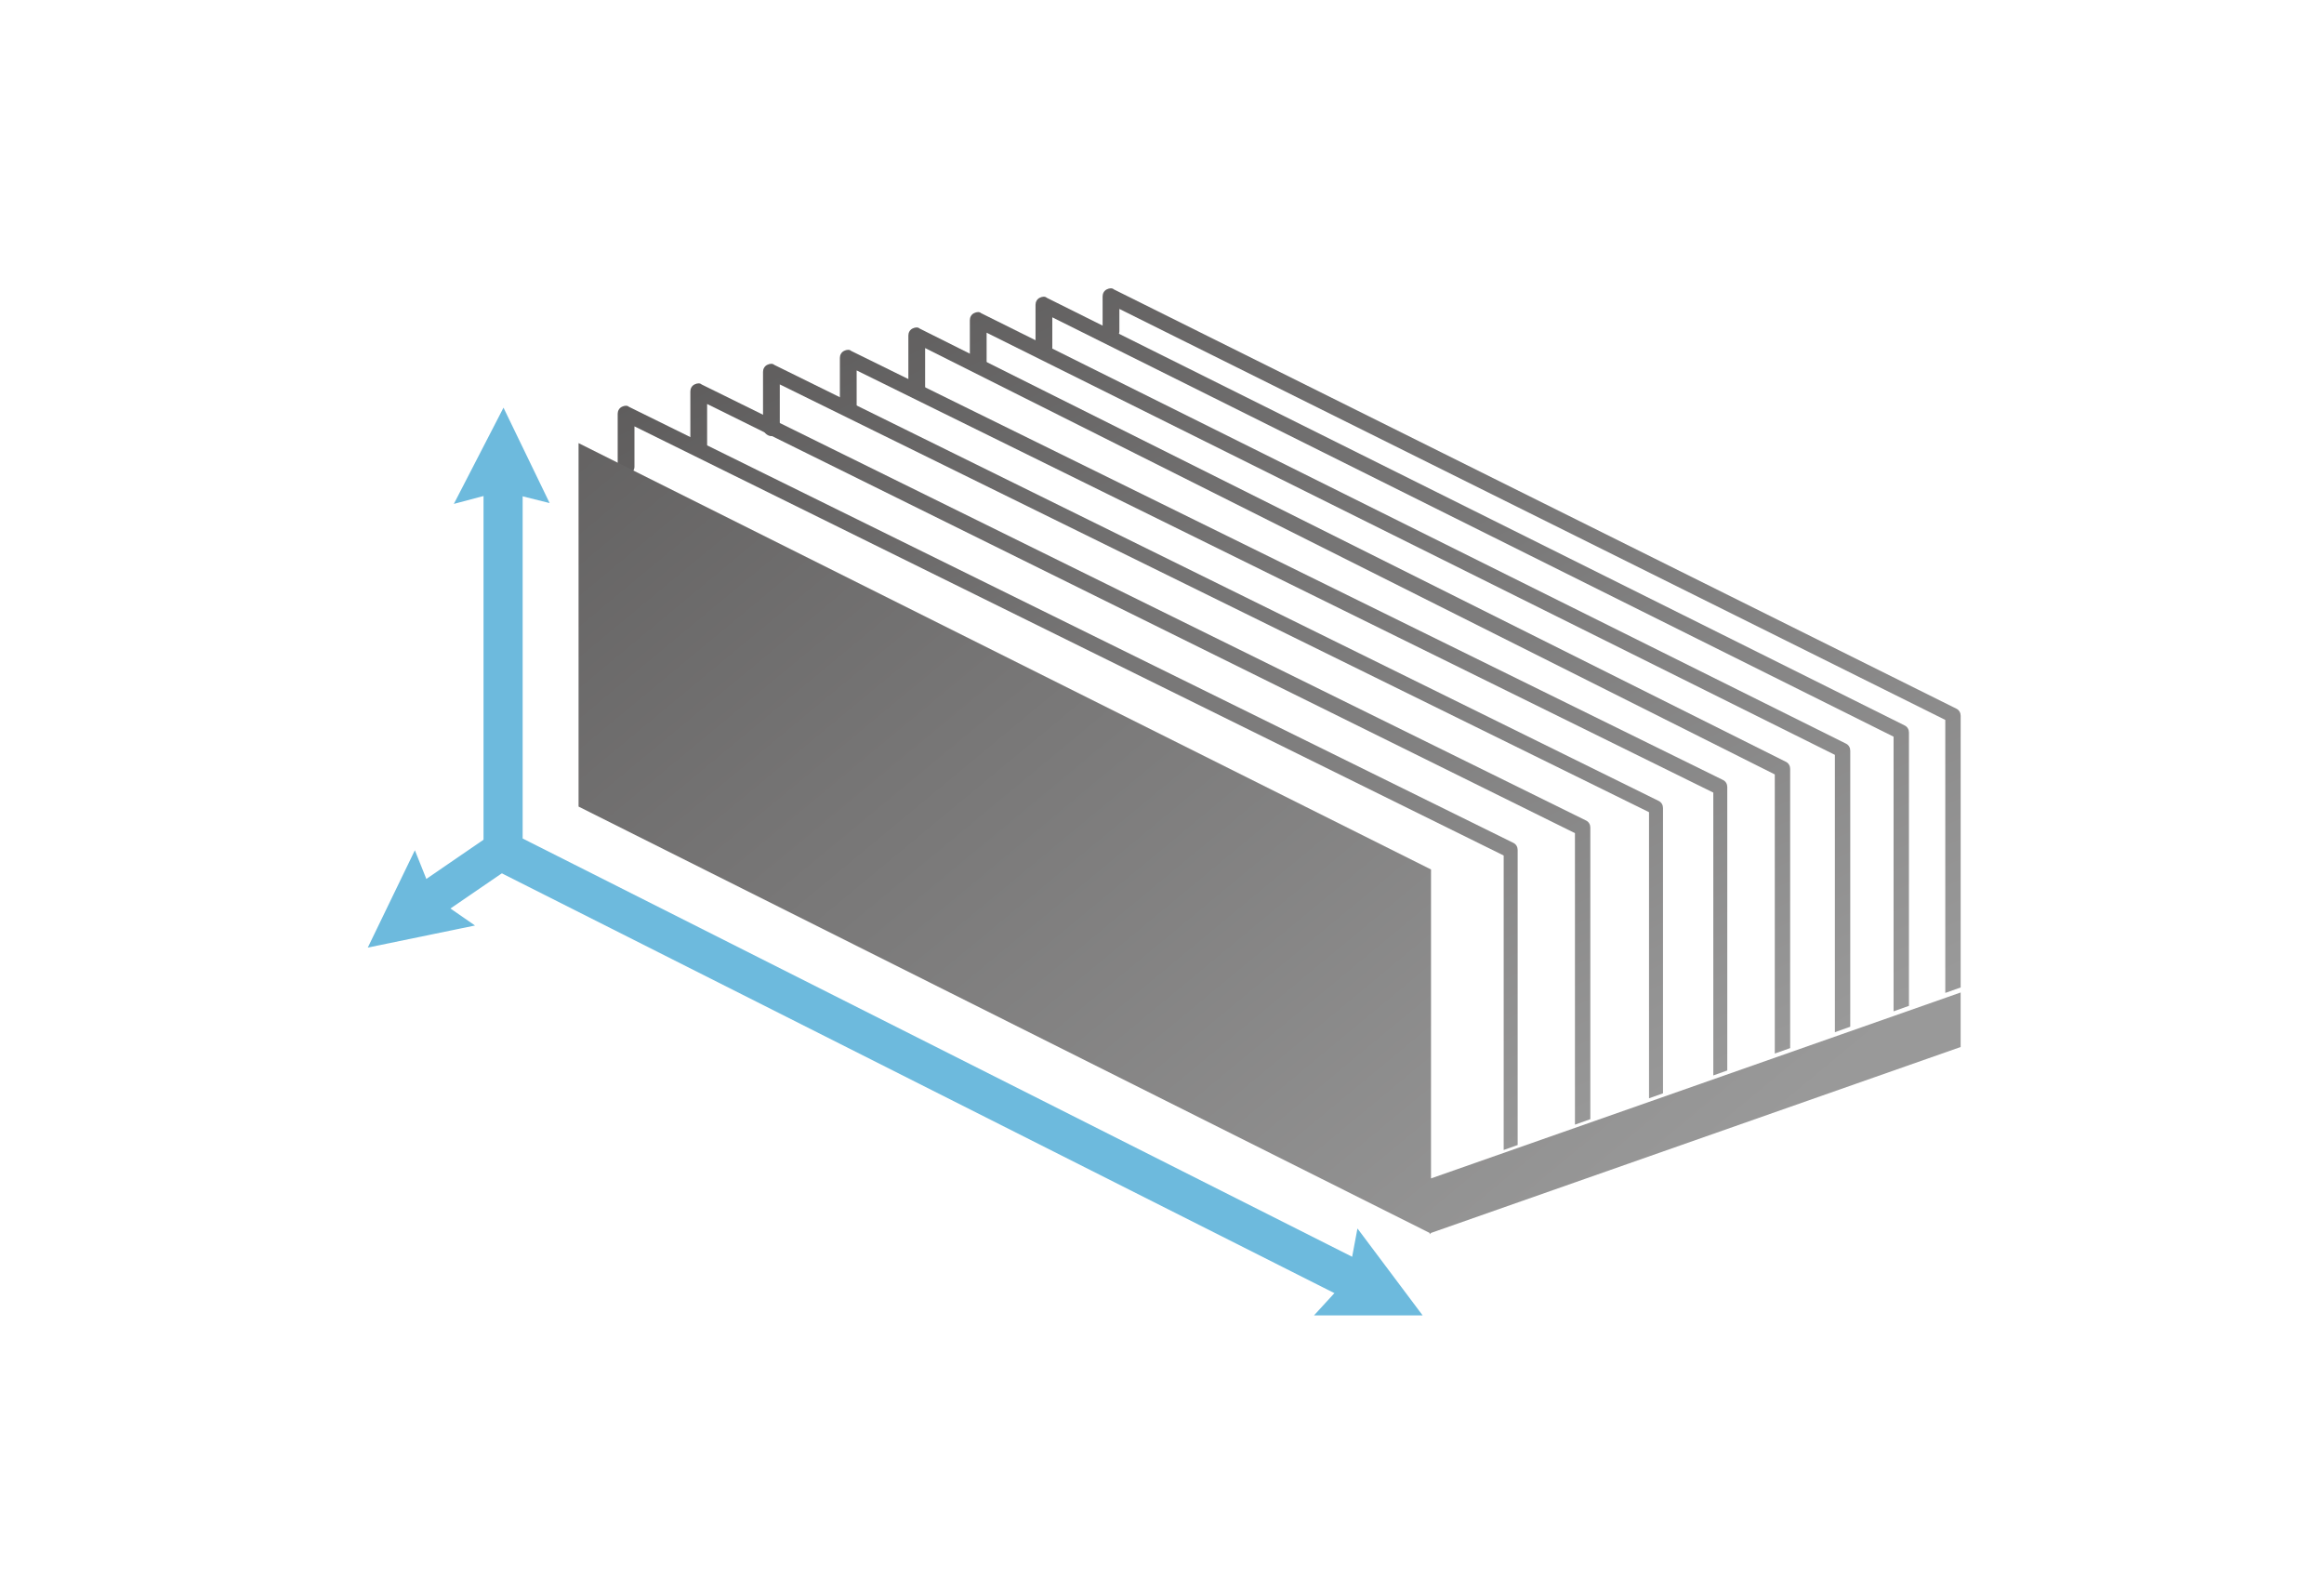
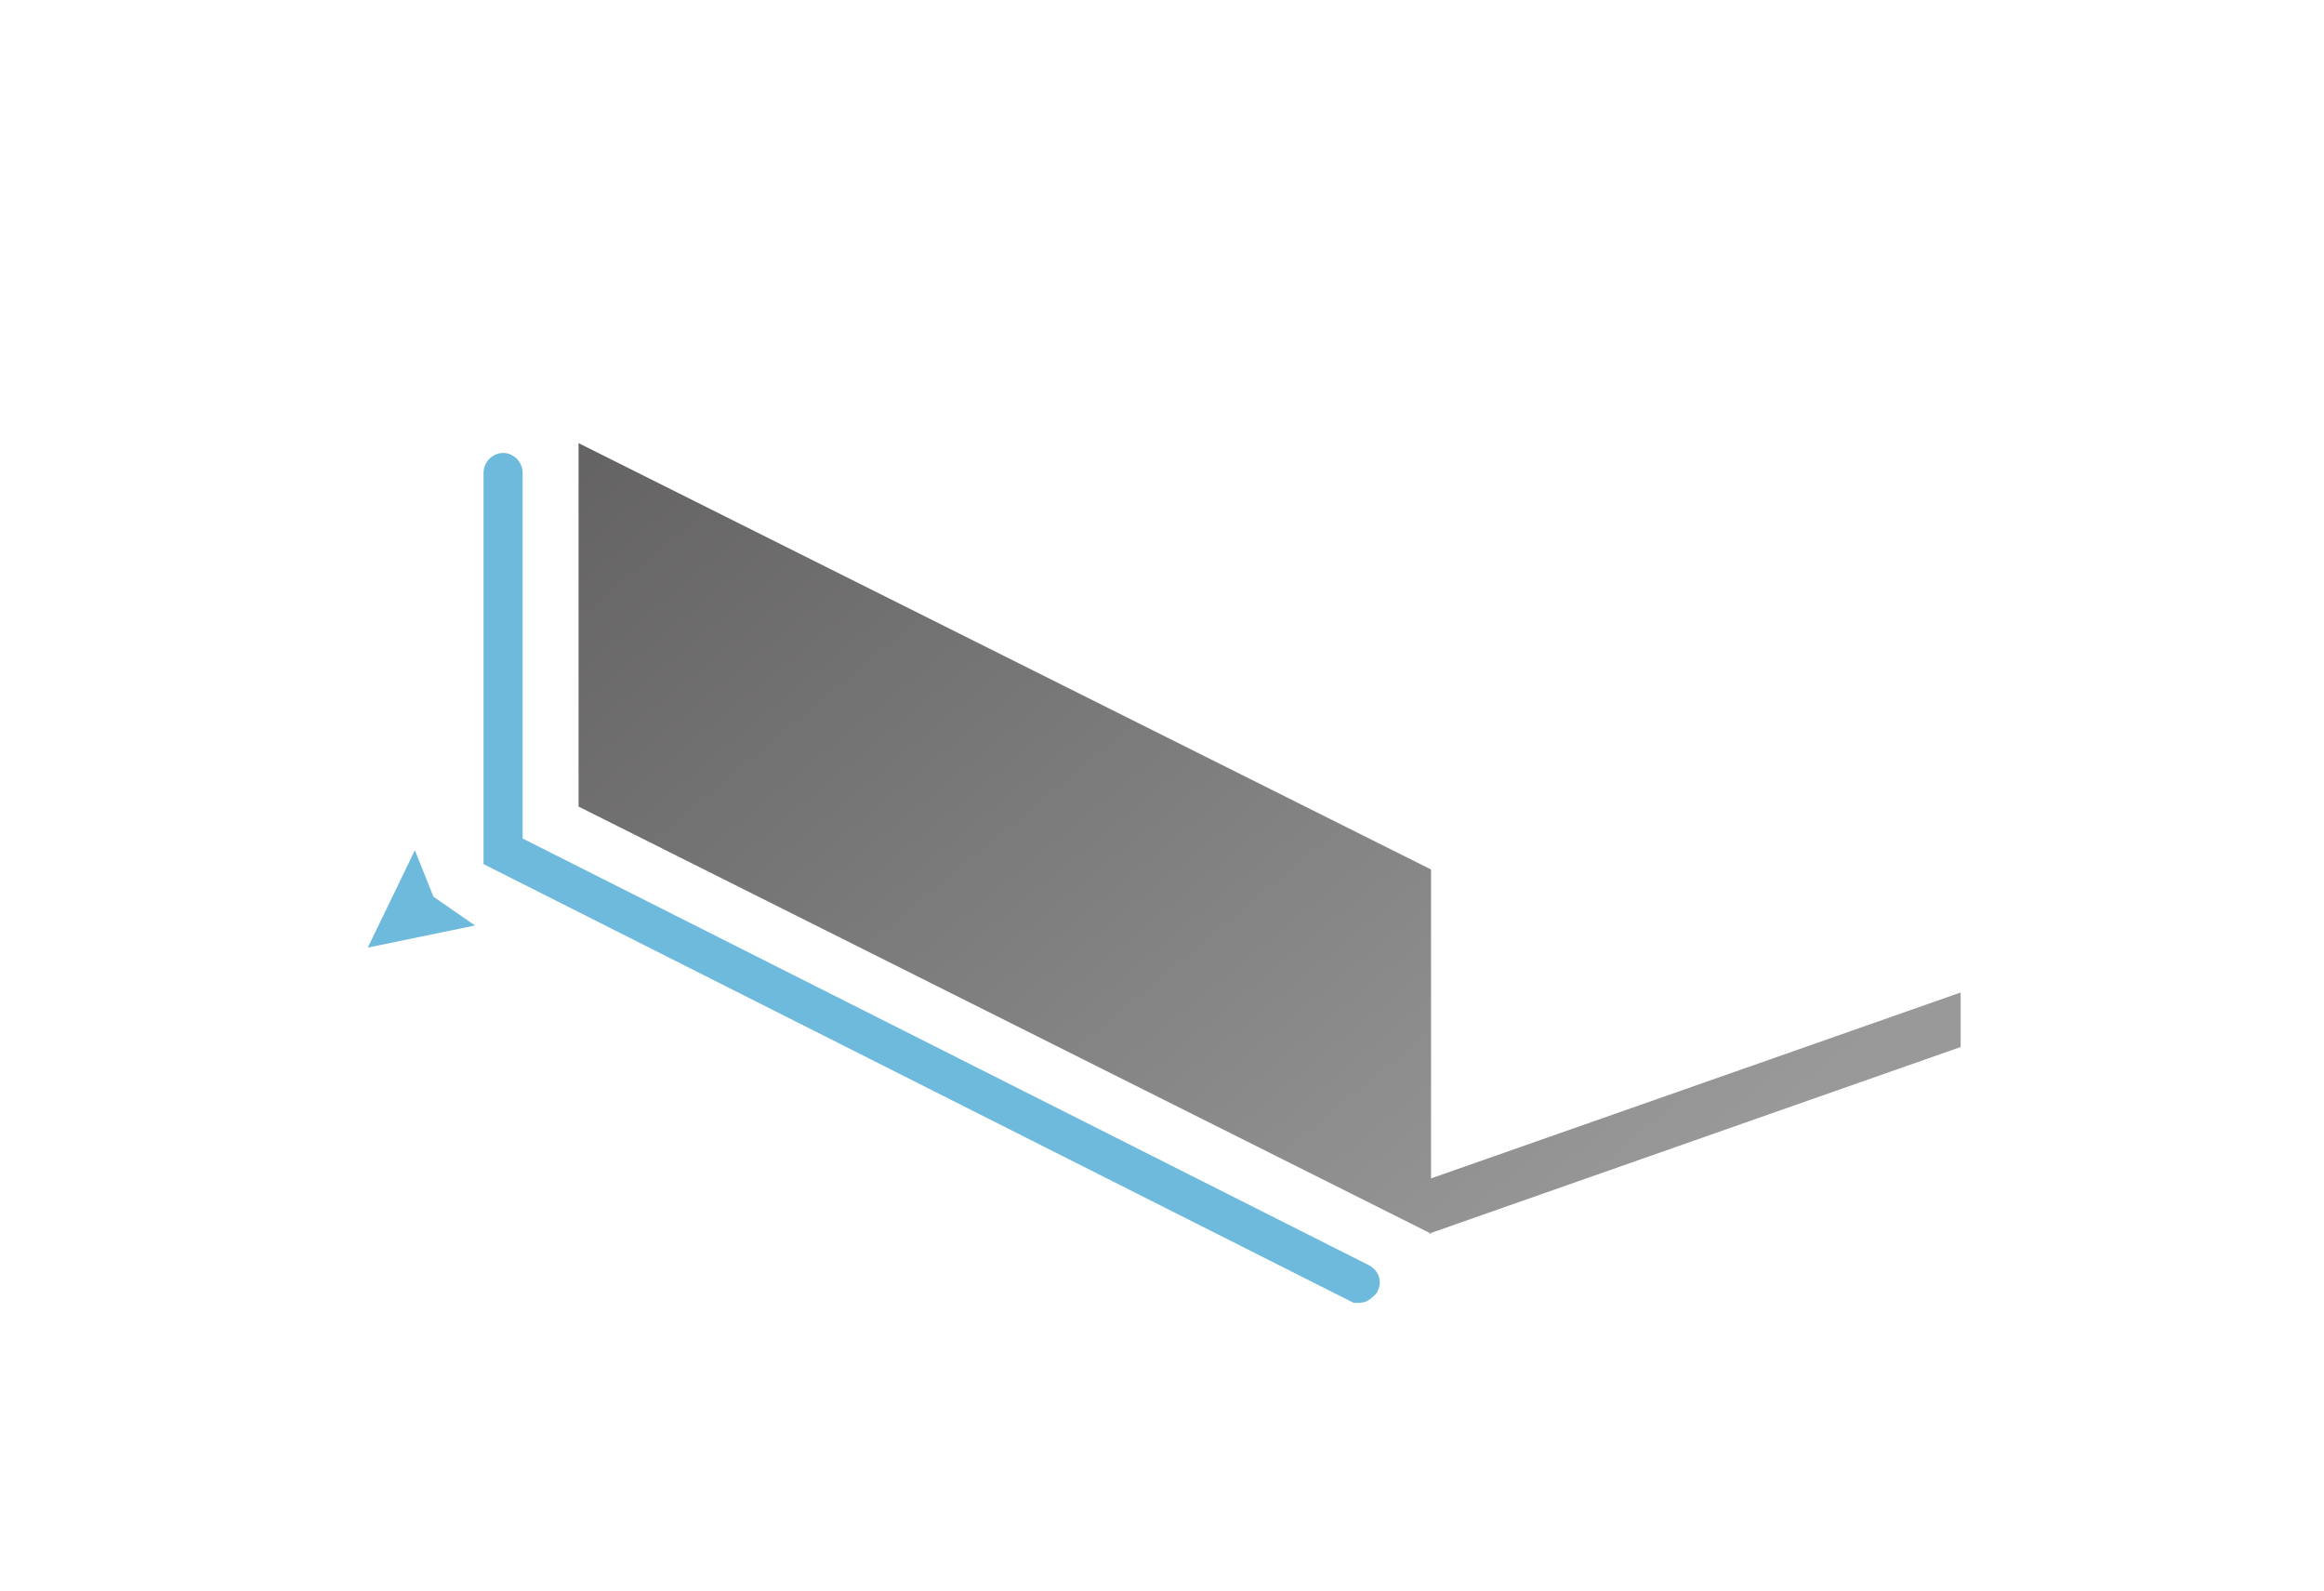
<svg xmlns="http://www.w3.org/2000/svg" xmlns:xlink="http://www.w3.org/1999/xlink" version="1.1" id="圖層_1" x="0px" y="0px" viewBox="0 0 166.3 113.8" style="enable-background:new 0 0 166.3 113.8;" xml:space="preserve">
  <style type="text/css">
	.st0{clip-path:url(#SVGID_2_);}
	.st1{fill:url(#SVGID_3_);}
	.st2{fill:url(#SVGID_4_);}
	.st3{fill:url(#SVGID_5_);}
	.st4{fill:url(#SVGID_6_);}
	.st5{fill:url(#SVGID_7_);}
	.st6{fill:url(#SVGID_8_);}
	.st7{fill:url(#SVGID_9_);}
	.st8{fill:url(#SVGID_10_);}
	.st9{fill:url(#SVGID_11_);}
	.st10{fill:#6DBADD;stroke:#6DBADD;stroke-width:2;stroke-miterlimit:10;}
</style>
  <g>
    <defs>
-       <polygon id="SVGID_1_" points="42,31.6 54.2,9.9 118.2,21.8 157.3,50.7 142.1,70 97.1,86   " />
-     </defs>
+       </defs>
    <clipPath id="SVGID_2_">
      <use xlink:href="#SVGID_1_" style="overflow:visible;" />
    </clipPath>
    <g class="st0">
      <linearGradient id="SVGID_3_" gradientUnits="userSpaceOnUse" x1="64.477" y1="105.566" x2="102.244" y2="28.026" gradientTransform="matrix(1 0 0 -1 0 116)">
        <stop offset="0" style="stop-color:#595757" />
        <stop offset="1" style="stop-color:#999999" />
      </linearGradient>
      <path class="st1" d="M113.3,84.2c-0.3,0-0.6-0.3-0.6-0.6v-24L50.6,28.9V32c0,0.3-0.3,0.6-0.6,0.6s-0.6-0.3-0.6-0.6v-4    c0-0.2,0.1-0.4,0.3-0.5s0.4-0.1,0.5,0l63.3,31.2c0.2,0.1,0.3,0.3,0.3,0.5v24.4C113.9,84,113.7,84.2,113.3,84.2z" />
      <linearGradient id="SVGID_4_" gradientUnits="userSpaceOnUse" x1="69.231" y1="107.881" x2="106.998" y2="30.342" gradientTransform="matrix(1 0 0 -1 0 116)">
        <stop offset="0" style="stop-color:#595757" />
        <stop offset="1" style="stop-color:#999999" />
      </linearGradient>
      <path class="st2" d="M118.6,82.8c-0.3,0-0.6-0.3-0.6-0.6V58.1L55.8,27.5v3.1c0,0.3-0.3,0.6-0.6,0.6s-0.6-0.3-0.6-0.6v-4    c0-0.2,0.1-0.4,0.3-0.5s0.4-0.1,0.5,0l63.3,31.2c0.2,0.1,0.3,0.3,0.3,0.5v24.4C119.1,82.5,118.9,82.8,118.6,82.8z" />
      <linearGradient id="SVGID_5_" gradientUnits="userSpaceOnUse" x1="59.684" y1="103.231" x2="97.451" y2="25.692" gradientTransform="matrix(1 0 0 -1 0 116)">
        <stop offset="0" style="stop-color:#595757" />
        <stop offset="1" style="stop-color:#999999" />
      </linearGradient>
      <path class="st3" d="M108.2,85.8c-0.3,0-0.6-0.3-0.6-0.6v-24L45.4,30.5v2.9c0,0.3-0.3,0.6-0.6,0.6s-0.6-0.3-0.6-0.6v-3.8    c0-0.2,0.1-0.4,0.3-0.5s0.4-0.1,0.5,0l63.3,31.2c0.2,0.1,0.3,0.3,0.3,0.5v24.4C108.7,85.6,108.5,85.8,108.2,85.8z" />
      <linearGradient id="SVGID_6_" gradientUnits="userSpaceOnUse" x1="73.923" y1="110.166" x2="111.69" y2="32.627" gradientTransform="matrix(1 0 0 -1 0 116)">
        <stop offset="0" style="stop-color:#595757" />
        <stop offset="1" style="stop-color:#999999" />
      </linearGradient>
      <path class="st4" d="M123.2,81.3c-0.3,0-0.6-0.3-0.6-0.6v-24L61.3,26.5V29c0,0.3-0.3,0.6-0.6,0.6s-0.6-0.3-0.6-0.6v-3.4    c0-0.2,0.1-0.4,0.3-0.5s0.4-0.1,0.5,0l62.4,30.7c0.2,0.1,0.3,0.3,0.3,0.5v24.4C123.7,81.1,123.5,81.3,123.2,81.3z" />
      <linearGradient id="SVGID_7_" gradientUnits="userSpaceOnUse" x1="78.194" y1="112.247" x2="115.961" y2="34.708" gradientTransform="matrix(1 0 0 -1 0 116)">
        <stop offset="0" style="stop-color:#595757" />
        <stop offset="1" style="stop-color:#999999" />
      </linearGradient>
      <path class="st5" d="M127.6,79.5c-0.3,0-0.6-0.3-0.6-0.6V55.4L66.2,24.9v3c0,0.3-0.3,0.6-0.6,0.6S65,28.2,65,27.9V24    c0-0.2,0.1-0.4,0.3-0.5c0.2-0.1,0.4-0.1,0.5,0l62,31c0.2,0.1,0.3,0.3,0.3,0.5v23.9C128.1,79.3,127.9,79.5,127.6,79.5z" />
      <linearGradient id="SVGID_8_" gradientUnits="userSpaceOnUse" x1="82.34" y1="114.266" x2="120.107" y2="36.727" gradientTransform="matrix(1 0 0 -1 0 116)">
        <stop offset="0" style="stop-color:#595757" />
        <stop offset="1" style="stop-color:#999999" />
      </linearGradient>
      <path class="st6" d="M131.9,77.9c-0.3,0-0.6-0.3-0.6-0.6V54L70.6,23.8V26c0,0.3-0.3,0.6-0.6,0.6s-0.6-0.3-0.6-0.6v-3.1    c0-0.2,0.1-0.4,0.3-0.5c0.2-0.1,0.4-0.1,0.5,0l61.9,30.8c0.2,0.1,0.3,0.3,0.3,0.5v23.7C132.5,77.6,132.2,77.9,131.9,77.9    L131.9,77.9z" />
      <linearGradient id="SVGID_9_" gradientUnits="userSpaceOnUse" x1="86.409" y1="116.248" x2="124.176" y2="38.709" gradientTransform="matrix(1 0 0 -1 0 116)">
        <stop offset="0" style="stop-color:#595757" />
        <stop offset="1" style="stop-color:#999999" />
      </linearGradient>
      <path class="st7" d="M136.1,76.5c-0.3,0-0.6-0.3-0.6-0.6V52.7l-60.2-30v2.2c0,0.3-0.3,0.6-0.6,0.6s-0.6-0.3-0.6-0.6v-3.1    c0-0.2,0.1-0.4,0.3-0.5c0.2-0.1,0.4-0.1,0.5,0l61.4,30.6c0.2,0.1,0.3,0.3,0.3,0.5v23.5C136.6,76.2,136.4,76.5,136.1,76.5    L136.1,76.5z" />
      <linearGradient id="SVGID_10_" gradientUnits="userSpaceOnUse" x1="90.317" y1="118.151" x2="128.084" y2="40.612" gradientTransform="matrix(1 0 0 -1 0 116)">
        <stop offset="0" style="stop-color:#595757" />
        <stop offset="1" style="stop-color:#999999" />
      </linearGradient>
-       <path class="st8" d="M139.8,75.3c-0.3,0-0.6-0.3-0.6-0.6V51.5L80.1,22.1v1.6c0,0.3-0.3,0.6-0.6,0.6s-0.6-0.3-0.6-0.6v-2.5    c0-0.2,0.1-0.4,0.3-0.5c0.2-0.1,0.4-0.1,0.5,0l60.3,30c0.2,0.1,0.3,0.3,0.3,0.5v23.6C140.4,75.1,140.1,75.3,139.8,75.3z" />
    </g>
  </g>
  <linearGradient id="SVGID_11_" gradientUnits="userSpaceOnUse" x1="42.271" y1="110.264" x2="113.46" y2="24.369" gradientTransform="matrix(1 0 0 -1 0 116)">
    <stop offset="0" style="stop-color:#595757" />
    <stop offset="1" style="stop-color:#999999" />
  </linearGradient>
  <path class="st9" d="M140.3,71l-37.9,13.3V62.2l-61-30.5v26l60.9,30.5v0.1l0.1-0.1v0.1v-0.1l37.9-13.3V71z" />
  <g>
    <path class="st10" d="M97.3,92.2h-0.2l-61.5-31V33.8c0-0.2,0.2-0.4,0.4-0.4s0.4,0.2,0.4,0.4v26.8l61.1,30.8   c0.2,0.1,0.3,0.3,0.2,0.5C97.5,92.1,97.4,92.2,97.3,92.2z" />
-     <path class="st10" d="M30.4,65c-0.1,0-0.2-0.1-0.3-0.2c-0.1-0.2-0.1-0.4,0.1-0.5l5.4-3.7c0.2-0.1,0.4-0.1,0.5,0.1   c0.1,0.2,0.1,0.4-0.1,0.5l-5.4,3.7C30.5,65,30.4,65,30.4,65z M37.5,34.5L36,31.4l-1.6,3.1l1.5-0.4L37.5,34.5z M96.3,93.1h3.5   l-2.1-2.8l-0.3,1.6L96.3,93.1z" />
    <path class="st10" d="M29.6,63.3l-1.5,3.1l3.4-0.7l-1.3-0.9L29.6,63.3z" />
  </g>
</svg>